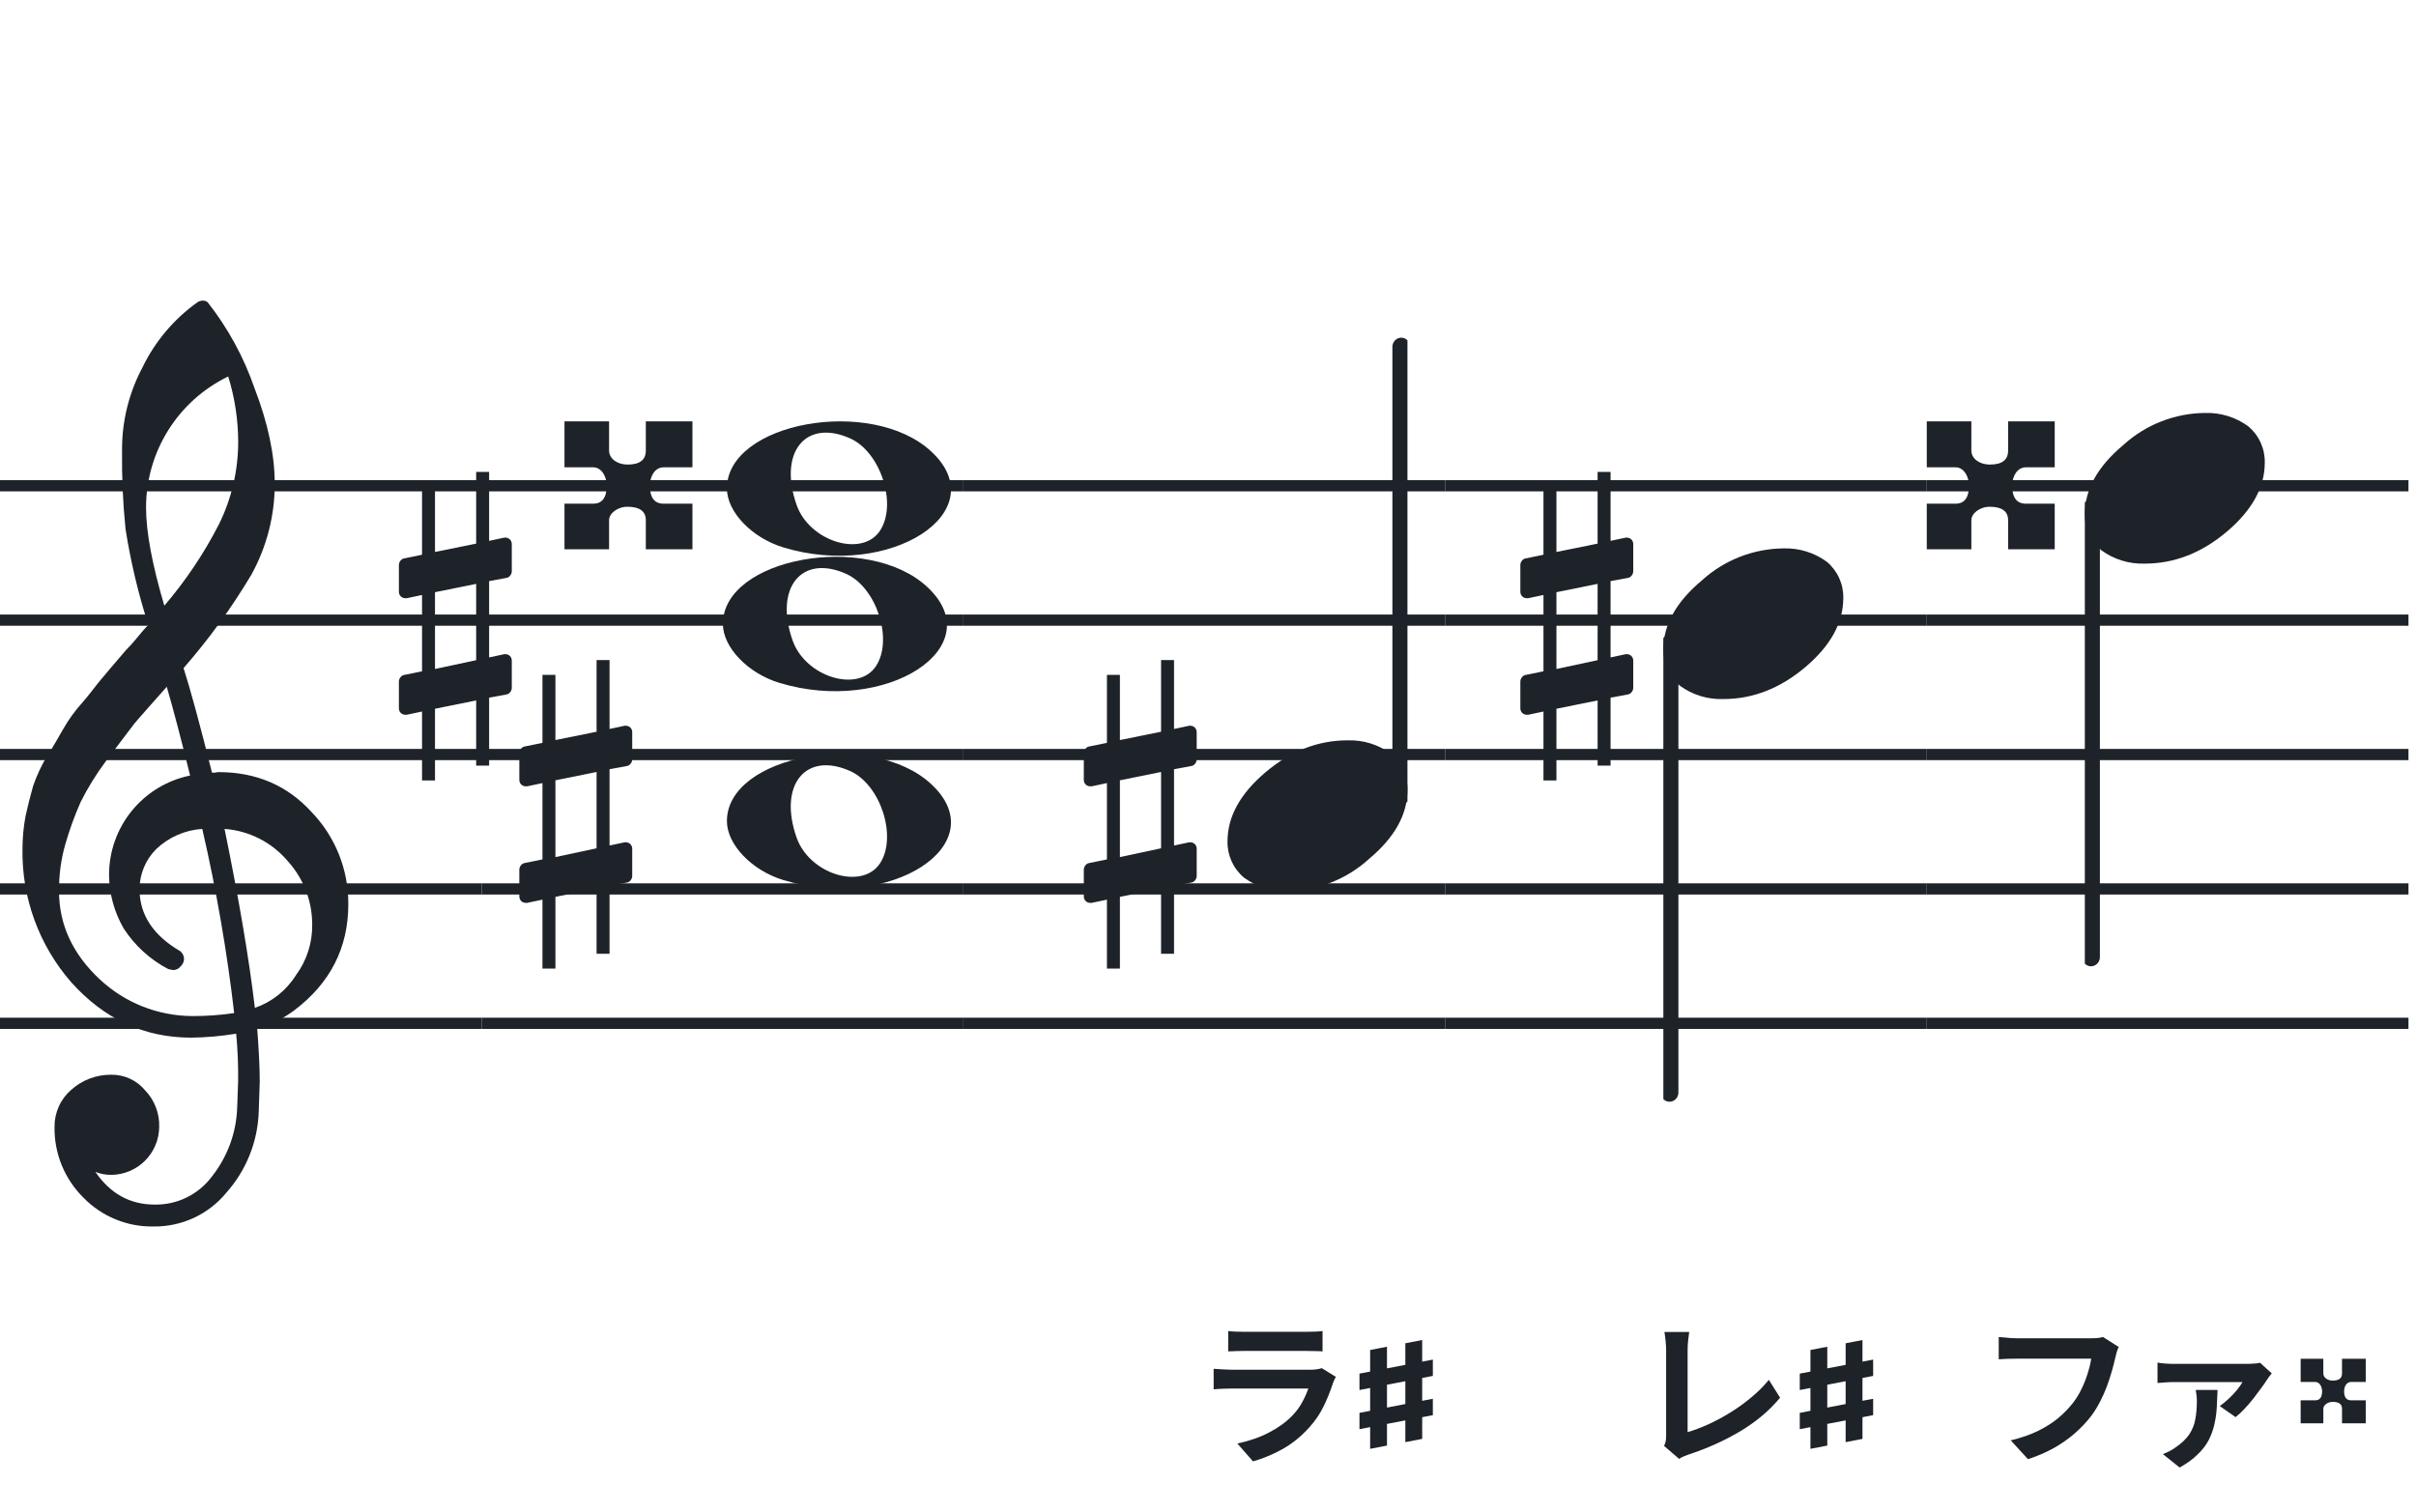
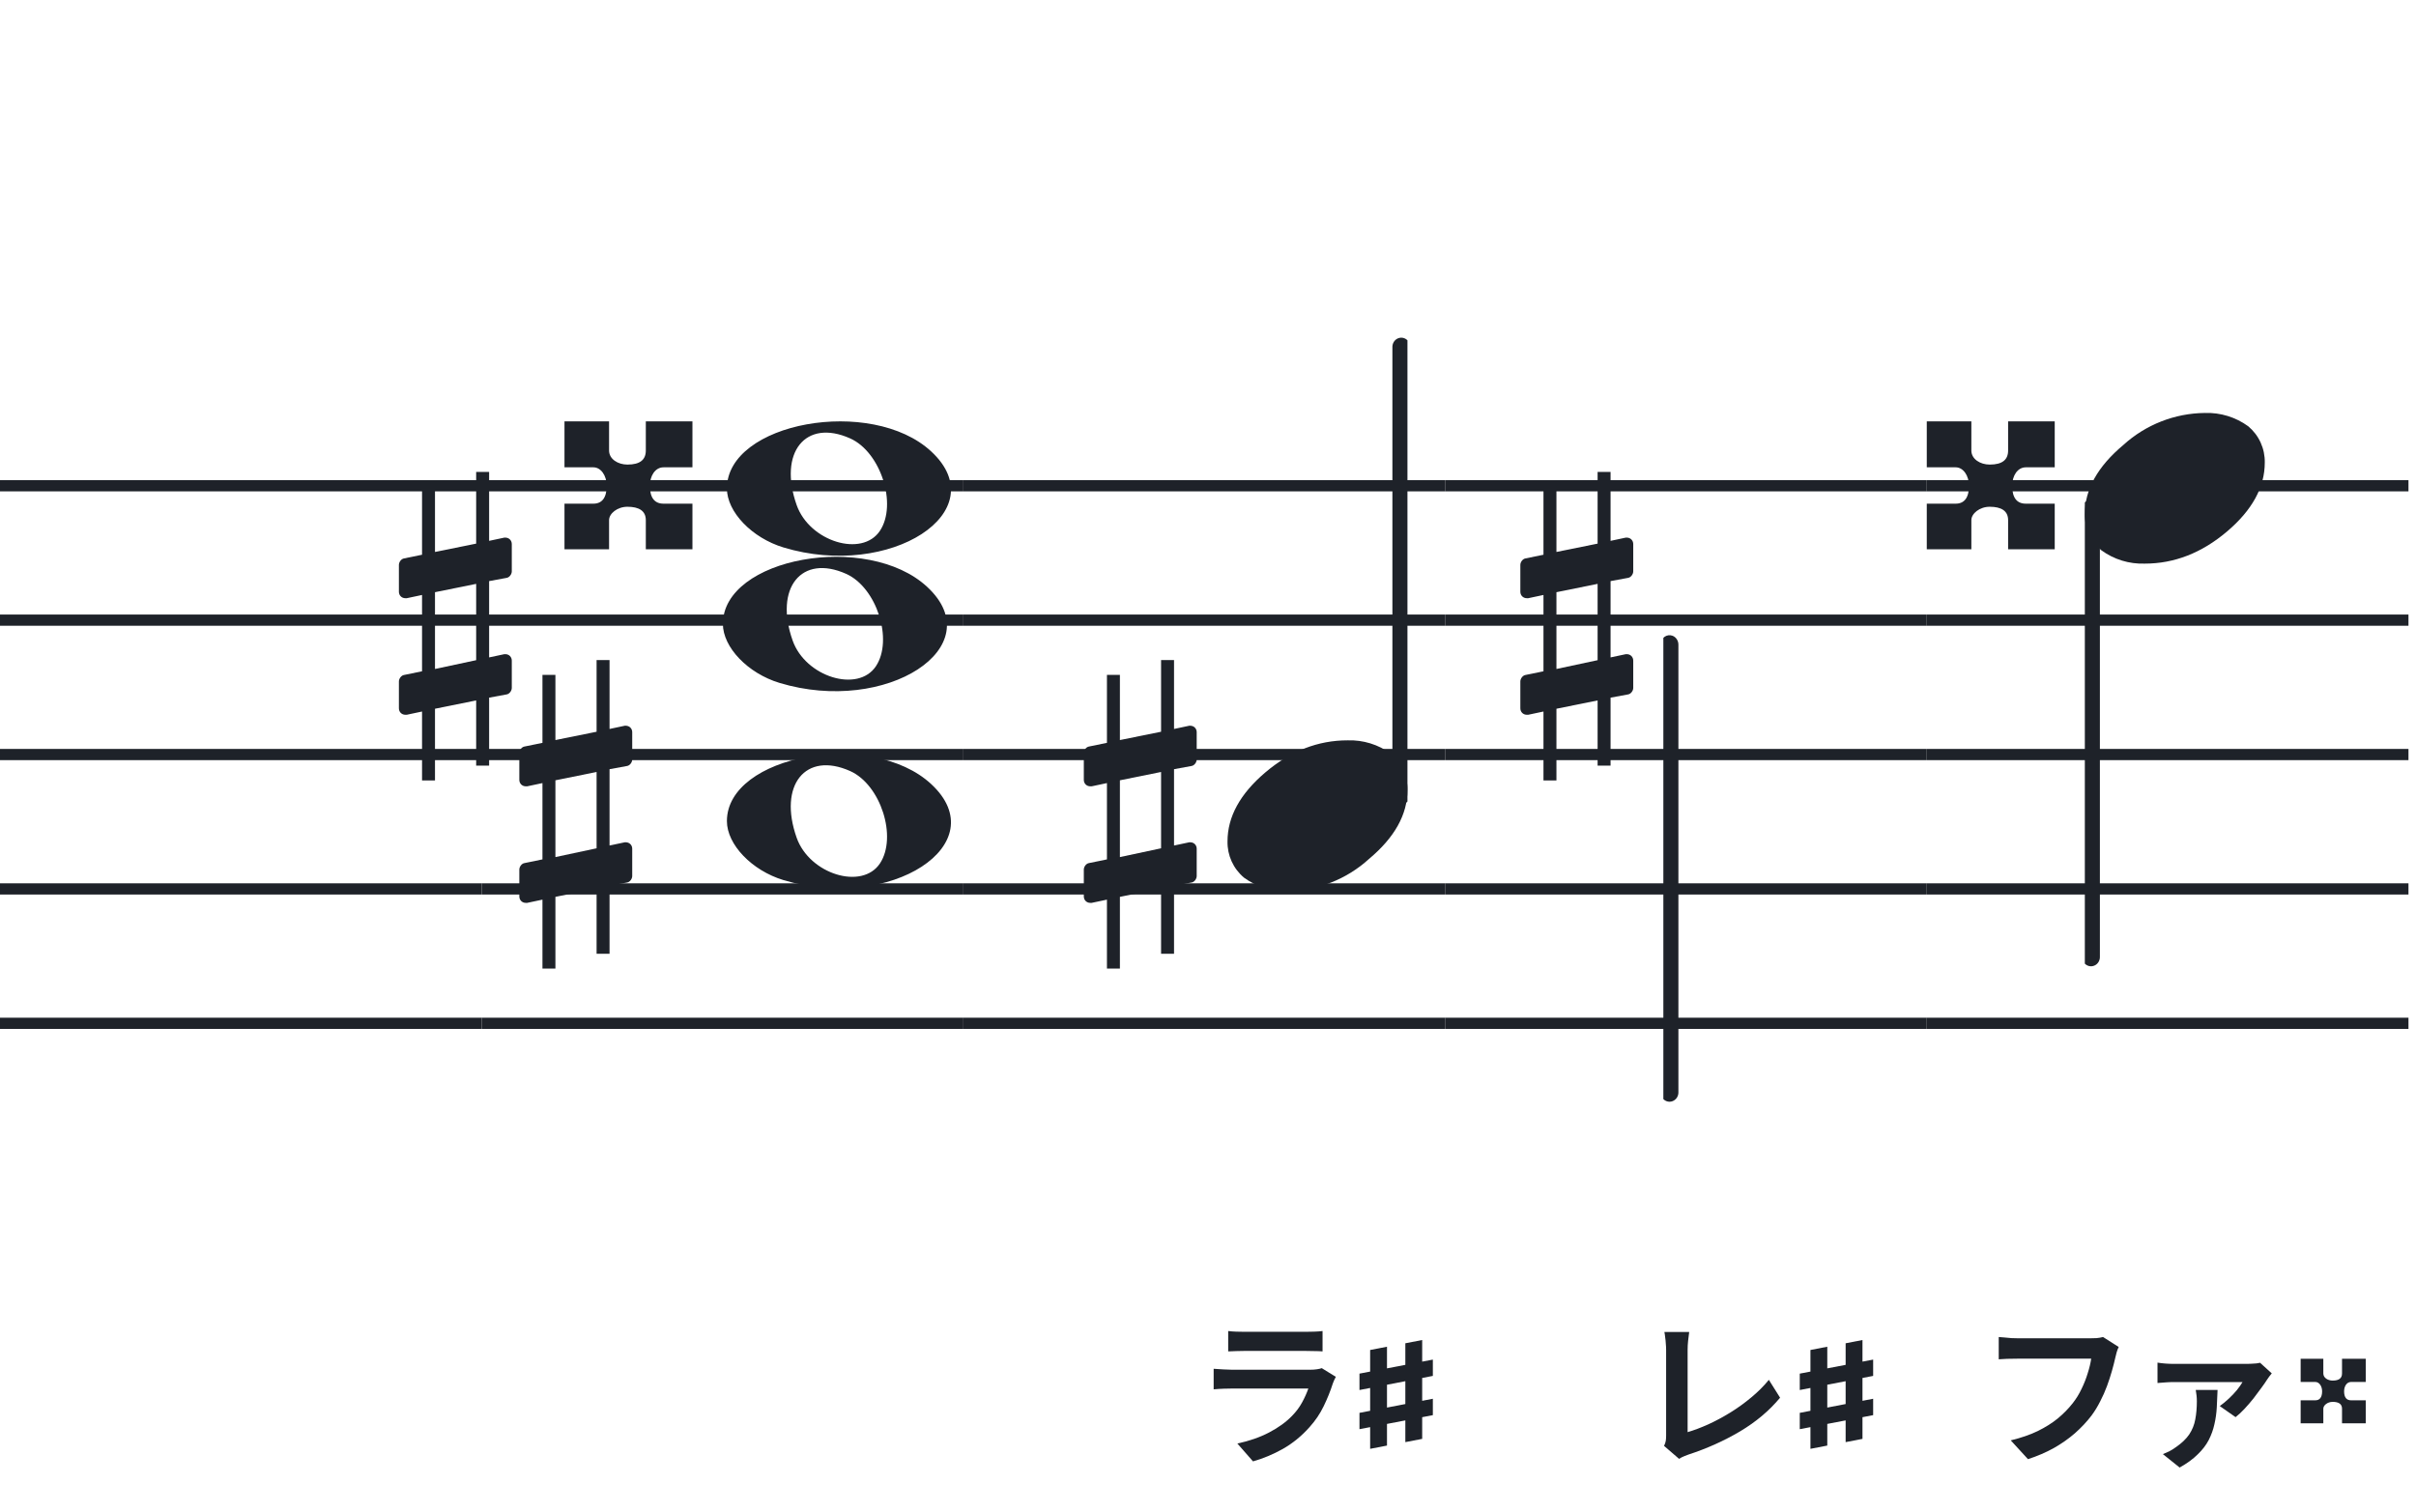
<svg xmlns="http://www.w3.org/2000/svg" width="321" height="201" viewBox="0 0 321 201" fill="none">
  <path fill-rule="evenodd" clip-rule="evenodd" d="M192 63.813H128V65.302H192V63.813ZM192 81.674H128V83.162H192V81.674ZM128 99.534H192V101.023H128V99.534ZM192 117.395H128V118.883H192V117.395ZM128 135.255H192V136.744H128V135.255Z" fill="#1E2229" />
  <path fill-rule="evenodd" clip-rule="evenodd" d="M256 63.813H192V65.302H256V63.813ZM256 81.674H192V83.162H256V81.674ZM192 99.534H256V101.023H192V99.534ZM256 117.395H192V118.883H256V117.395ZM192 135.255H256V136.744H192V135.255Z" fill="#1E2229" />
  <path fill-rule="evenodd" clip-rule="evenodd" d="M320 63.813H256V65.302H320V63.813ZM320 81.674H256V83.162H320V81.674ZM256 99.534H320V101.023H256V99.534ZM320 117.395H256V118.883H320V117.395ZM256 135.255H320V136.744H256V135.255Z" fill="#1E2229" />
  <path fill-rule="evenodd" clip-rule="evenodd" d="M128 63.813H64V65.302H128V63.813ZM128 81.674H64V83.162H128V81.674ZM64 99.534H128V101.023H64V99.534ZM128 117.395H64V118.883H128V117.395ZM64 135.255H128V136.744H64V135.255Z" fill="#1E2229" />
  <path fill-rule="evenodd" clip-rule="evenodd" d="M64 63.813H0V65.302H64V63.813ZM64 81.674H0V83.162H64V81.674ZM0 99.534H64V101.023H0V99.534ZM64 117.395H0V118.883H64V117.395ZM0 135.255H64V136.744H0V135.255Z" fill="#1E2229" />
  <path d="M88.157 62.107H92V56H85.806V59.874C85.806 61.105 85.037 61.743 83.364 61.743C82.098 61.743 80.923 61.013 80.923 59.874V56H75V62.107H78.843C79.838 62.107 80.606 63.201 80.606 64.568C80.606 66.163 79.973 66.938 78.843 66.938H75V73H80.923V69.126C80.923 68.26 82.008 67.349 83.364 67.349C84.902 67.349 85.806 67.895 85.806 69.126V73H92V66.938H88.157C86.981 66.938 86.348 66.163 86.348 64.568C86.348 63.201 87.072 62.107 88.157 62.107Z" fill="#1E2229" />
  <path d="M67.322 76.797C67.691 76.736 67.999 76.305 67.999 75.937V72.31C67.999 71.818 67.63 71.449 67.138 71.449H67.015L64.987 71.88V62.721H63.265V72.248L57.795 73.355V64.688H56.074V73.724L53.676 74.216C53.307 74.277 53 74.707 53 75.076V75.199V78.764V78.641C53 79.133 53.369 79.502 53.861 79.502H54.045L56.074 79.072V89.214L53.676 89.706C53.307 89.767 53 90.198 53 90.566V94.132C53 94.623 53.369 94.992 53.861 94.992H54.045L56.074 94.562V103.721H57.795V94.193L63.265 93.087V101.754H64.987V92.718L67.322 92.287C67.691 92.226 67.999 91.796 67.999 91.427V87.8C67.999 87.308 67.63 86.94 67.138 86.94H67.015L64.987 87.37V77.228L67.322 76.797ZM57.795 88.907V78.703L63.265 77.596V87.739L57.795 88.907Z" fill="#1E2229" />
  <g clip-path="url(#clip0_1394_42485)">
-     <path d="M28.165 102.683H28.568C28.72 102.641 28.877 102.618 29.034 102.614C34.054 102.614 38.175 104.383 41.399 107.922C44.563 111.21 46.315 115.606 46.278 120.169C46.278 125.962 43.88 130.668 39.084 134.284C37.607 135.384 35.944 136.206 34.174 136.712C34.397 139.608 34.509 141.959 34.509 143.763C34.509 144.123 34.465 145.425 34.379 147.668C34.264 151.674 32.741 155.512 30.077 158.506C28.904 159.934 27.424 161.079 25.748 161.857C24.071 162.635 22.241 163.026 20.393 163C18.661 163.031 16.941 162.707 15.34 162.047C13.738 161.387 12.289 160.406 11.082 159.164C9.839 157.936 8.859 156.469 8.199 154.852C7.54 153.234 7.216 151.5 7.246 149.753C7.237 148.822 7.43 147.9 7.813 147.051C8.195 146.202 8.758 145.447 9.462 144.837C10.922 143.528 12.82 142.813 14.782 142.832C15.641 142.82 16.492 143.001 17.272 143.362C18.052 143.723 18.741 144.255 19.288 144.918C19.905 145.559 20.388 146.317 20.707 147.148C21.027 147.978 21.178 148.864 21.151 149.753C21.141 151.444 20.465 153.063 19.269 154.259C18.073 155.455 16.454 156.131 14.763 156.141C14.047 156.142 13.337 156.008 12.671 155.744C14.653 158.64 17.277 160.089 20.542 160.089C22.015 160.117 23.474 159.794 24.797 159.146C26.121 158.499 27.271 157.545 28.152 156.364C30.208 153.768 31.384 150.585 31.511 147.277C31.598 145.125 31.641 143.894 31.641 143.583C31.662 141.511 31.575 139.439 31.38 137.376C29.4 137.706 27.398 137.882 25.39 137.903C19.158 137.903 13.842 135.441 9.443 130.517C5.164 125.602 2.863 119.273 2.988 112.757C2.994 111.299 3.133 109.845 3.404 108.412C3.668 107.199 4.001 105.877 4.403 104.445C4.874 103.086 5.482 101.778 6.215 100.541C6.582 100.007 6.985 99.337 7.457 98.523C7.929 97.71 8.214 97.183 8.388 96.91C9.127 95.607 10.01 94.391 11.02 93.284C11.374 92.875 11.74 92.428 12.125 91.931C12.51 91.435 12.826 91.037 13.1 90.69C13.373 90.342 13.578 90.131 13.72 89.951C13.863 89.771 14.862 88.585 16.749 86.382C17.213 85.927 17.65 85.446 18.059 84.942C18.481 84.42 18.829 84.017 19.096 83.7C19.363 83.384 19.568 83.197 19.717 83.079C18.372 78.909 17.357 74.64 16.681 70.311C16.326 66.824 16.171 63.319 16.216 59.814C16.196 55.995 17.123 52.23 18.916 48.858C20.585 45.39 23.105 42.4 26.241 40.168C26.44 40.036 26.672 39.963 26.911 39.956C27.155 39.936 27.398 40.011 27.588 40.168C30.277 43.588 32.377 47.434 33.801 51.546C35.601 56.214 36.502 60.453 36.502 64.265C36.515 68.5 35.447 72.669 33.398 76.376C30.776 80.777 27.762 84.932 24.391 88.79C25.326 91.724 26.584 96.355 28.165 102.683ZM33.863 133.949C36.124 133.166 38.05 131.632 39.32 129.604C40.746 127.674 41.505 125.331 41.48 122.931C41.499 119.805 40.348 116.784 38.252 114.464C37.207 113.222 35.924 112.201 34.478 111.462C33.033 110.723 31.454 110.281 29.835 110.162C31.767 119.61 33.11 127.539 33.863 133.949ZM7.842 118.431C7.842 122.863 9.636 126.761 13.224 130.126C16.573 133.273 20.993 135.028 25.589 135.036C27.438 135.039 29.284 134.907 31.113 134.638C30.158 126.407 28.742 118.236 26.874 110.162C24.582 110.312 22.416 111.261 20.753 112.844C19.343 114.254 18.547 116.164 18.537 118.158C18.537 121.568 20.352 124.326 23.981 126.432C24.125 126.558 24.241 126.713 24.322 126.886C24.403 127.059 24.448 127.247 24.453 127.438C24.447 127.629 24.401 127.818 24.32 127.992C24.239 128.166 24.124 128.321 23.981 128.45C23.862 128.601 23.709 128.722 23.534 128.804C23.36 128.886 23.168 128.926 22.976 128.921C22.767 128.889 22.559 128.845 22.355 128.791C19.955 127.535 17.919 125.682 16.445 123.409C15.193 121.263 14.519 118.829 14.49 116.345C14.47 113.227 15.533 110.199 17.497 107.777C19.461 105.356 22.205 103.691 25.26 103.067C24.018 98.043 22.984 94.112 22.156 91.273C21.442 92.086 20.573 93.061 19.561 94.203C18.55 95.345 17.96 96.028 17.786 96.252C16.172 98.362 14.931 100.001 14.062 101.168C12.783 102.879 11.659 104.701 10.703 106.612C9.904 108.426 9.228 110.293 8.68 112.198C8.101 114.22 7.821 116.316 7.848 118.418L7.842 118.431ZM30.313 50.037C27.04 51.622 24.28 54.097 22.351 57.18C20.422 60.262 19.401 63.825 19.406 67.462C19.406 70.685 20.215 75.031 21.833 80.497C24.667 77.187 27.103 73.556 29.09 69.678C30.775 66.267 31.65 62.513 31.647 58.709C31.639 55.764 31.191 52.838 30.319 50.025L30.313 50.037Z" fill="#1E2229" />
-   </g>
+     </g>
  <path d="M104.096 72.756C99.895 71.484 96.581 68.028 96.581 64.919C96.581 56.119 115.792 52.637 123.726 59.998C132.305 67.959 118.304 77.059 104.096 72.756H104.096ZM116.91 70.546C119.247 67.036 117.013 60.083 112.964 58.268C107.019 55.603 103.375 60.145 105.851 67.133C107.564 71.967 114.532 74.117 116.91 70.546Z" fill="#1E2229" />
  <path d="M104.095 116.965C99.894 115.693 96.58 112.237 96.58 109.128C96.58 100.328 115.791 96.846 123.725 104.207C132.304 112.168 118.303 121.268 104.095 116.965H104.095ZM116.909 114.755C119.246 111.245 117.012 104.292 112.963 102.477C107.018 99.812 103.374 104.354 105.85 111.342C107.563 116.176 114.531 118.326 116.909 114.755Z" fill="#1E2229" />
  <path d="M103.561 90.756C99.361 89.484 96.046 86.028 96.046 82.919C96.046 74.119 115.257 70.637 123.191 77.998C131.77 85.959 117.769 95.058 103.561 90.756H103.561ZM116.375 88.545C118.712 85.036 116.477 78.083 112.429 76.268C106.484 73.603 102.84 78.144 105.316 85.133C107.029 89.966 113.997 92.116 116.375 88.545Z" fill="#1E2229" />
  <g clip-path="url(#clip1_1394_42485)">
    <path fill-rule="evenodd" clip-rule="evenodd" d="M278.227 66.495C278.458 66.586 278.656 66.751 278.794 66.967C278.933 67.183 279.005 67.44 279 67.701V127.149C279.007 127.377 278.953 127.602 278.845 127.799C278.738 127.997 278.58 128.158 278.391 128.265C278.209 128.37 278.005 128.423 277.798 128.419C277.592 128.415 277.389 128.353 277.212 128.241C277.034 128.128 276.887 127.968 276.785 127.777C276.682 127.585 276.629 127.369 276.629 127.149V67.667C276.632 67.465 276.681 67.266 276.77 67.088C276.86 66.91 276.988 66.757 277.145 66.643C277.301 66.528 277.481 66.455 277.669 66.429C277.857 66.403 278.049 66.426 278.227 66.495Z" fill="#1E2229" />
    <path d="M292.963 54.882C295.021 54.816 297.043 55.438 298.707 56.65C299.412 57.239 299.976 57.978 300.357 58.814C300.738 59.649 300.926 60.56 300.908 61.478C300.908 64.749 299.231 67.805 295.878 70.648C292.524 73.491 288.88 74.91 284.945 74.906C282.887 74.973 280.865 74.35 279.201 73.137C278.496 72.549 277.932 71.81 277.551 70.974C277.17 70.138 276.981 69.228 277 68.31C277 65.048 278.705 61.991 282.116 59.139C285.084 56.434 288.947 54.918 292.963 54.882Z" fill="#1E2229" />
  </g>
  <path d="M281.5 179.014C281.402 179.21 281.311 179.448 281.227 179.728C281.157 179.994 281.094 180.246 281.038 180.484C280.926 180.988 280.779 181.562 280.597 182.206C280.415 182.85 280.198 183.515 279.946 184.201C279.694 184.887 279.393 185.566 279.043 186.238C278.707 186.91 278.322 187.54 277.888 188.128C277.258 188.954 276.523 189.738 275.683 190.48C274.843 191.208 273.905 191.866 272.869 192.454C271.833 193.028 270.692 193.518 269.446 193.924L267.157 191.425C268.543 191.089 269.74 190.676 270.748 190.186C271.77 189.682 272.659 189.122 273.415 188.506C274.171 187.876 274.829 187.204 275.389 186.49C275.851 185.902 276.243 185.265 276.565 184.579C276.901 183.893 277.174 183.2 277.384 182.5C277.608 181.8 277.762 181.156 277.846 180.568C277.636 180.568 277.286 180.568 276.796 180.568C276.32 180.568 275.753 180.568 275.095 180.568C274.451 180.568 273.772 180.568 273.058 180.568C272.358 180.568 271.679 180.568 271.021 180.568C270.363 180.568 269.768 180.568 269.236 180.568C268.718 180.568 268.326 180.568 268.06 180.568C267.584 180.568 267.115 180.575 266.653 180.589C266.205 180.603 265.841 180.624 265.561 180.652V177.691C265.785 177.705 266.044 177.726 266.338 177.754C266.632 177.782 266.94 177.81 267.262 177.838C267.584 177.852 267.857 177.859 268.081 177.859C268.291 177.859 268.606 177.859 269.026 177.859C269.446 177.859 269.929 177.859 270.475 177.859C271.021 177.859 271.588 177.859 272.176 177.859C272.778 177.859 273.373 177.859 273.961 177.859C274.549 177.859 275.102 177.859 275.62 177.859C276.138 177.859 276.586 177.859 276.964 177.859C277.356 177.859 277.629 177.859 277.783 177.859C277.993 177.859 278.252 177.852 278.56 177.838C278.868 177.81 279.155 177.761 279.421 177.691L281.5 179.014ZM301.838 182.521C301.74 182.633 301.628 182.773 301.502 182.941C301.376 183.109 301.278 183.249 301.208 183.361C301.026 183.655 300.774 184.019 300.452 184.453C300.144 184.887 299.794 185.356 299.402 185.86C299.01 186.35 298.611 186.812 298.205 187.246C297.799 187.68 297.407 188.044 297.029 188.338L294.929 186.868C295.321 186.588 295.72 186.259 296.126 185.881C296.532 185.503 296.896 185.118 297.218 184.726C297.54 184.32 297.785 183.97 297.953 183.676C297.785 183.676 297.47 183.676 297.008 183.676C296.546 183.676 296 183.676 295.37 183.676C294.754 183.676 294.103 183.676 293.417 183.676C292.731 183.676 292.073 183.676 291.443 183.676C290.813 183.676 290.267 183.676 289.805 183.676C289.343 183.676 289.021 183.676 288.839 183.676C288.489 183.676 288.132 183.69 287.768 183.718C287.418 183.732 287.047 183.76 286.655 183.802V181.093C286.991 181.149 287.348 181.191 287.726 181.219C288.118 181.247 288.489 181.261 288.839 181.261C289.021 181.261 289.357 181.261 289.847 181.261C290.351 181.261 290.946 181.261 291.632 181.261C292.318 181.261 293.032 181.261 293.774 181.261C294.516 181.261 295.223 181.261 295.895 181.261C296.567 181.261 297.141 181.261 297.617 181.261C298.107 181.261 298.429 181.261 298.583 181.261C298.737 181.261 298.926 181.254 299.15 181.24C299.374 181.226 299.591 181.212 299.801 181.198C300.025 181.17 300.186 181.142 300.284 181.114L301.838 182.521ZM294.635 184.726C294.607 185.51 294.572 186.287 294.53 187.057C294.488 187.813 294.383 188.555 294.215 189.283C294.061 189.997 293.809 190.697 293.459 191.383C293.109 192.055 292.619 192.692 291.989 193.294C291.373 193.91 290.575 194.491 289.595 195.037L287.369 193.252C287.649 193.14 287.922 193.021 288.188 192.895C288.468 192.755 288.762 192.573 289.07 192.349C289.868 191.803 290.47 191.229 290.876 190.627C291.282 190.011 291.548 189.346 291.674 188.632C291.814 187.904 291.884 187.099 291.884 186.217C291.884 185.965 291.87 185.713 291.842 185.461C291.814 185.195 291.779 184.95 291.737 184.726H294.635Z" fill="#1E2229" />
  <path d="M312.367 183.664C311.815 183.664 311.447 184.216 311.447 184.906C311.447 185.711 311.769 186.102 312.367 186.102H314.322V189.161H311.171V187.206C311.171 186.585 310.711 186.309 309.929 186.309C309.239 186.309 308.687 186.769 308.687 187.206V189.161H305.674V186.102H307.629C308.204 186.102 308.526 185.711 308.526 184.906C308.526 184.216 308.135 183.664 307.629 183.664H305.674V180.582H308.687V182.537C308.687 183.112 309.285 183.48 309.929 183.48C310.78 183.48 311.171 183.158 311.171 182.537V180.582H314.322V183.664H312.367Z" fill="#1E2229" />
  <path d="M163.183 176.893C163.477 176.935 163.827 176.963 164.233 176.977C164.639 176.991 165.017 176.998 165.367 176.998C165.633 176.998 166.039 176.998 166.585 176.998C167.145 176.998 167.761 176.998 168.433 176.998C169.119 176.998 169.798 176.998 170.47 176.998C171.142 176.998 171.744 176.998 172.276 176.998C172.808 176.998 173.2 176.998 173.452 176.998C173.774 176.998 174.159 176.991 174.607 176.977C175.055 176.963 175.426 176.935 175.72 176.893V179.602C175.44 179.574 175.076 179.56 174.628 179.56C174.194 179.546 173.788 179.539 173.41 179.539C173.186 179.539 172.801 179.539 172.255 179.539C171.723 179.539 171.114 179.539 170.428 179.539C169.756 179.539 169.077 179.539 168.391 179.539C167.719 179.539 167.11 179.539 166.564 179.539C166.018 179.539 165.619 179.539 165.367 179.539C165.031 179.539 164.66 179.546 164.254 179.56C163.862 179.574 163.505 179.588 163.183 179.602V176.893ZM177.484 182.983C177.414 183.123 177.337 183.277 177.253 183.445C177.183 183.613 177.127 183.753 177.085 183.865C176.763 184.873 176.357 185.881 175.867 186.889C175.391 187.883 174.761 188.814 173.977 189.682C172.927 190.858 171.751 191.817 170.449 192.559C169.147 193.287 167.824 193.84 166.48 194.218L164.401 191.845C165.983 191.509 167.39 191.019 168.622 190.375C169.854 189.731 170.869 188.996 171.667 188.17C172.227 187.596 172.675 186.994 173.011 186.364C173.361 185.72 173.634 185.111 173.83 184.537C173.676 184.537 173.41 184.537 173.032 184.537C172.654 184.537 172.199 184.537 171.667 184.537C171.149 184.537 170.589 184.537 169.987 184.537C169.385 184.537 168.769 184.537 168.139 184.537C167.509 184.537 166.907 184.537 166.333 184.537C165.759 184.537 165.241 184.537 164.779 184.537C164.331 184.537 163.967 184.537 163.687 184.537C163.435 184.537 163.078 184.544 162.616 184.558C162.154 184.572 161.699 184.6 161.251 184.642V181.912C161.699 181.94 162.133 181.968 162.553 181.996C162.987 182.024 163.365 182.038 163.687 182.038C163.897 182.038 164.212 182.038 164.632 182.038C165.066 182.038 165.563 182.038 166.123 182.038C166.683 182.038 167.278 182.038 167.908 182.038C168.552 182.038 169.189 182.038 169.819 182.038C170.463 182.038 171.072 182.038 171.646 182.038C172.22 182.038 172.717 182.038 173.137 182.038C173.557 182.038 173.872 182.038 174.082 182.038C174.418 182.038 174.719 182.017 174.985 181.975C175.265 181.933 175.475 181.884 175.615 181.828L177.484 182.983Z" fill="#1E2229" />
  <path d="M180.625 184.734V182.555L190.375 180.691V182.859L180.625 184.734ZM180.625 189.938V187.77L190.375 185.895V188.074L180.625 189.938ZM182.043 192.551V179.414L184.281 178.98V192.117L182.043 192.551ZM186.719 191.66V178.523L188.957 178.09V191.227L186.719 191.66Z" fill="#1E2229" />
  <path d="M221.095 192.16C221.221 191.894 221.298 191.663 221.326 191.467C221.354 191.271 221.368 191.047 221.368 190.795C221.368 190.529 221.368 190.123 221.368 189.577C221.368 189.031 221.368 188.401 221.368 187.687C221.368 186.959 221.368 186.196 221.368 185.398C221.368 184.6 221.368 183.816 221.368 183.046C221.368 182.276 221.368 181.576 221.368 180.946C221.368 180.316 221.368 179.805 221.368 179.413C221.368 179.147 221.354 178.867 221.326 178.573C221.312 178.279 221.284 177.999 221.242 177.733C221.214 177.453 221.179 177.215 221.137 177.019H224.434C224.378 177.425 224.329 177.824 224.287 178.216C224.245 178.608 224.224 179.007 224.224 179.413C224.224 179.749 224.224 180.169 224.224 180.673C224.224 181.163 224.224 181.709 224.224 182.311C224.224 182.913 224.224 183.536 224.224 184.18C224.224 184.824 224.224 185.461 224.224 186.091C224.224 186.721 224.224 187.316 224.224 187.876C224.224 188.436 224.224 188.926 224.224 189.346C224.224 189.766 224.224 190.095 224.224 190.333C225.078 190.081 225.988 189.738 226.954 189.304C227.934 188.856 228.914 188.331 229.894 187.729C230.888 187.113 231.819 186.441 232.687 185.713C233.569 184.985 234.346 184.208 235.018 183.382L236.509 185.755C235.081 187.477 233.31 188.968 231.196 190.228C229.096 191.474 226.807 192.503 224.329 193.315C224.189 193.371 224.007 193.441 223.783 193.525C223.559 193.609 223.328 193.728 223.09 193.882L221.095 192.16Z" fill="#1E2229" />
  <path d="M239.125 184.734V182.555L248.875 180.691V182.859L239.125 184.734ZM239.125 189.938V187.77L248.875 185.895V188.074L239.125 189.938ZM240.543 192.551V179.414L242.781 178.98V192.117L240.543 192.551ZM245.219 191.66V178.523L247.457 178.09V191.227L245.219 191.66Z" fill="#1E2229" />
  <path d="M269.157 62.107H273V56H266.806V59.874C266.806 61.105 266.037 61.743 264.364 61.743C263.098 61.743 261.923 61.013 261.923 59.874V56H256V62.107H259.843C260.838 62.107 261.606 63.201 261.606 64.568C261.606 66.163 260.973 66.938 259.843 66.938H256V73H261.923V69.126C261.923 68.26 263.008 67.349 264.364 67.349C265.902 67.349 266.806 67.895 266.806 69.126V73H273V66.938H269.157C267.981 66.938 267.348 66.163 267.348 64.568C267.348 63.201 268.072 62.107 269.157 62.107Z" fill="#1E2229" />
  <g clip-path="url(#clip2_1394_42485)">
    <path fill-rule="evenodd" clip-rule="evenodd" d="M185.773 106.803C185.542 106.712 185.344 106.547 185.206 106.331C185.067 106.115 184.995 105.858 185 105.596L185 46.149C184.993 45.921 185.047 45.696 185.155 45.498C185.262 45.301 185.42 45.14 185.609 45.033C185.791 44.928 185.995 44.875 186.202 44.879C186.408 44.883 186.611 44.945 186.788 45.057C186.966 45.17 187.113 45.33 187.215 45.521C187.318 45.713 187.371 45.929 187.371 46.149L187.371 105.631C187.368 105.833 187.319 106.032 187.23 106.21C187.14 106.388 187.012 106.54 186.855 106.655C186.699 106.77 186.519 106.843 186.331 106.869C186.143 106.894 185.951 106.872 185.773 106.803Z" fill="#1E2229" />
    <path d="M171.037 118.416C168.979 118.482 166.957 117.86 165.293 116.648C164.588 116.059 164.024 115.32 163.643 114.484C163.262 113.649 163.074 112.738 163.092 111.82C163.092 108.549 164.769 105.493 168.122 102.65C171.476 99.807 175.12 98.388 179.055 98.392C181.113 98.325 183.135 98.948 184.799 100.161C185.504 100.749 186.068 101.488 186.449 102.324C186.83 103.159 187.019 104.07 187 104.988C187 108.25 185.295 111.307 181.884 114.159C178.916 116.864 175.053 118.38 171.037 118.416Z" fill="#1E2229" />
  </g>
  <path d="M158.322 101.797C158.691 101.736 158.999 101.305 158.999 100.937V97.31C158.999 96.818 158.63 96.449 158.138 96.449H158.015L155.987 96.88V87.721H154.265V97.248L148.795 98.355V89.688H147.073V98.724L144.676 99.216C144.307 99.277 144 99.707 144 100.076V100.199V103.764V103.641C144 104.133 144.369 104.502 144.861 104.502H145.045L147.073 104.072V114.214L144.676 114.706C144.307 114.767 144 115.197 144 115.566V119.131C144 119.623 144.369 119.992 144.861 119.992H145.045L147.073 119.562V128.721H148.795V119.193L154.265 118.087V126.754H155.987V117.718L158.322 117.287C158.691 117.226 158.999 116.796 158.999 116.427V112.8C158.999 112.308 158.63 111.94 158.138 111.94H158.015L155.987 112.37V102.227L158.322 101.797ZM148.795 113.907V103.703L154.265 102.596V112.739L148.795 113.907Z" fill="#1E2229" />
  <path d="M83.322 101.797C83.691 101.736 83.999 101.305 83.999 100.937V97.31C83.999 96.818 83.63 96.449 83.138 96.449H83.015L80.987 96.88V87.721H79.265V97.248L73.795 98.355V89.688H72.073V98.724L69.676 99.216C69.307 99.277 69 99.707 69 100.076V100.199V103.764V103.641C69 104.133 69.369 104.502 69.861 104.502H70.045L72.073 104.072V114.214L69.676 114.706C69.307 114.767 69 115.197 69 115.566V119.131C69 119.623 69.369 119.992 69.861 119.992H70.045L72.073 119.562V128.721H73.795V119.193L79.265 118.087V126.754H80.987V117.718L83.322 117.287C83.691 117.226 83.999 116.796 83.999 116.427V112.8C83.999 112.308 83.63 111.94 83.138 111.94H83.015L80.987 112.37V102.227L83.322 101.797ZM73.795 113.907V103.703L79.265 102.596V112.739L73.795 113.907Z" fill="#1E2229" />
  <g clip-path="url(#clip3_1394_42485)">
    <path fill-rule="evenodd" clip-rule="evenodd" d="M222.227 84.495C222.458 84.586 222.656 84.751 222.794 84.967C222.933 85.183 223.005 85.44 223 85.701V145.149C223.007 145.377 222.953 145.602 222.845 145.799C222.738 145.997 222.58 146.158 222.391 146.265C222.209 146.37 222.005 146.423 221.798 146.419C221.592 146.415 221.389 146.353 221.212 146.241C221.034 146.128 220.887 145.968 220.785 145.777C220.682 145.585 220.629 145.369 220.629 145.149V85.667C220.632 85.465 220.681 85.266 220.77 85.088C220.86 84.91 220.988 84.757 221.145 84.643C221.301 84.528 221.481 84.455 221.669 84.429C221.857 84.403 222.049 84.426 222.227 84.495Z" fill="#1E2229" />
-     <path d="M236.963 72.882C239.021 72.816 241.043 73.438 242.707 74.65C243.412 75.239 243.976 75.978 244.357 76.814C244.738 77.649 244.926 78.56 244.908 79.478C244.908 82.749 243.231 85.805 239.878 88.648C236.524 91.491 232.88 92.91 228.945 92.906C226.887 92.973 224.865 92.35 223.201 91.137C222.496 90.549 221.932 89.81 221.551 88.974C221.17 88.138 220.981 87.228 221 86.31C221 83.048 222.705 79.991 226.116 77.139C229.084 74.434 232.947 72.918 236.963 72.882Z" fill="#1E2229" />
  </g>
  <path d="M216.322 76.797C216.691 76.736 216.999 76.305 216.999 75.937V72.31C216.999 71.818 216.63 71.449 216.138 71.449H216.015L213.987 71.88V62.721H212.265V72.248L206.795 73.355V64.688H205.073V73.724L202.676 74.216C202.307 74.277 202 74.707 202 75.076V75.199V78.764V78.641C202 79.133 202.369 79.502 202.861 79.502H203.045L205.073 79.072V89.214L202.676 89.706C202.307 89.767 202 90.198 202 90.566V94.132C202 94.623 202.369 94.992 202.861 94.992H203.045L205.073 94.562V103.721H206.795V94.193L212.265 93.087V101.754H213.987V92.718L216.322 92.287C216.691 92.226 216.999 91.796 216.999 91.427V87.8C216.999 87.308 216.63 86.94 216.138 86.94H216.015L213.987 87.37V77.228L216.322 76.797ZM206.795 88.907V78.703L212.265 77.596V87.739L206.795 88.907Z" fill="#1E2229" />
  <defs>
    <clipPath id="clip0_1394_42485">
      <rect width="43.247" height="123" fill="white" transform="translate(3 40)" />
    </clipPath>
    <clipPath id="clip1_1394_42485">
      <rect width="24" height="125.46" fill="white" transform="translate(277 4.419)" />
    </clipPath>
    <clipPath id="clip2_1394_42485">
      <rect width="24" height="125.46" fill="white" transform="translate(187 168.879) rotate(180)" />
    </clipPath>
    <clipPath id="clip3_1394_42485">
      <rect width="24" height="125.46" fill="white" transform="translate(221 22.419)" />
    </clipPath>
  </defs>
</svg>